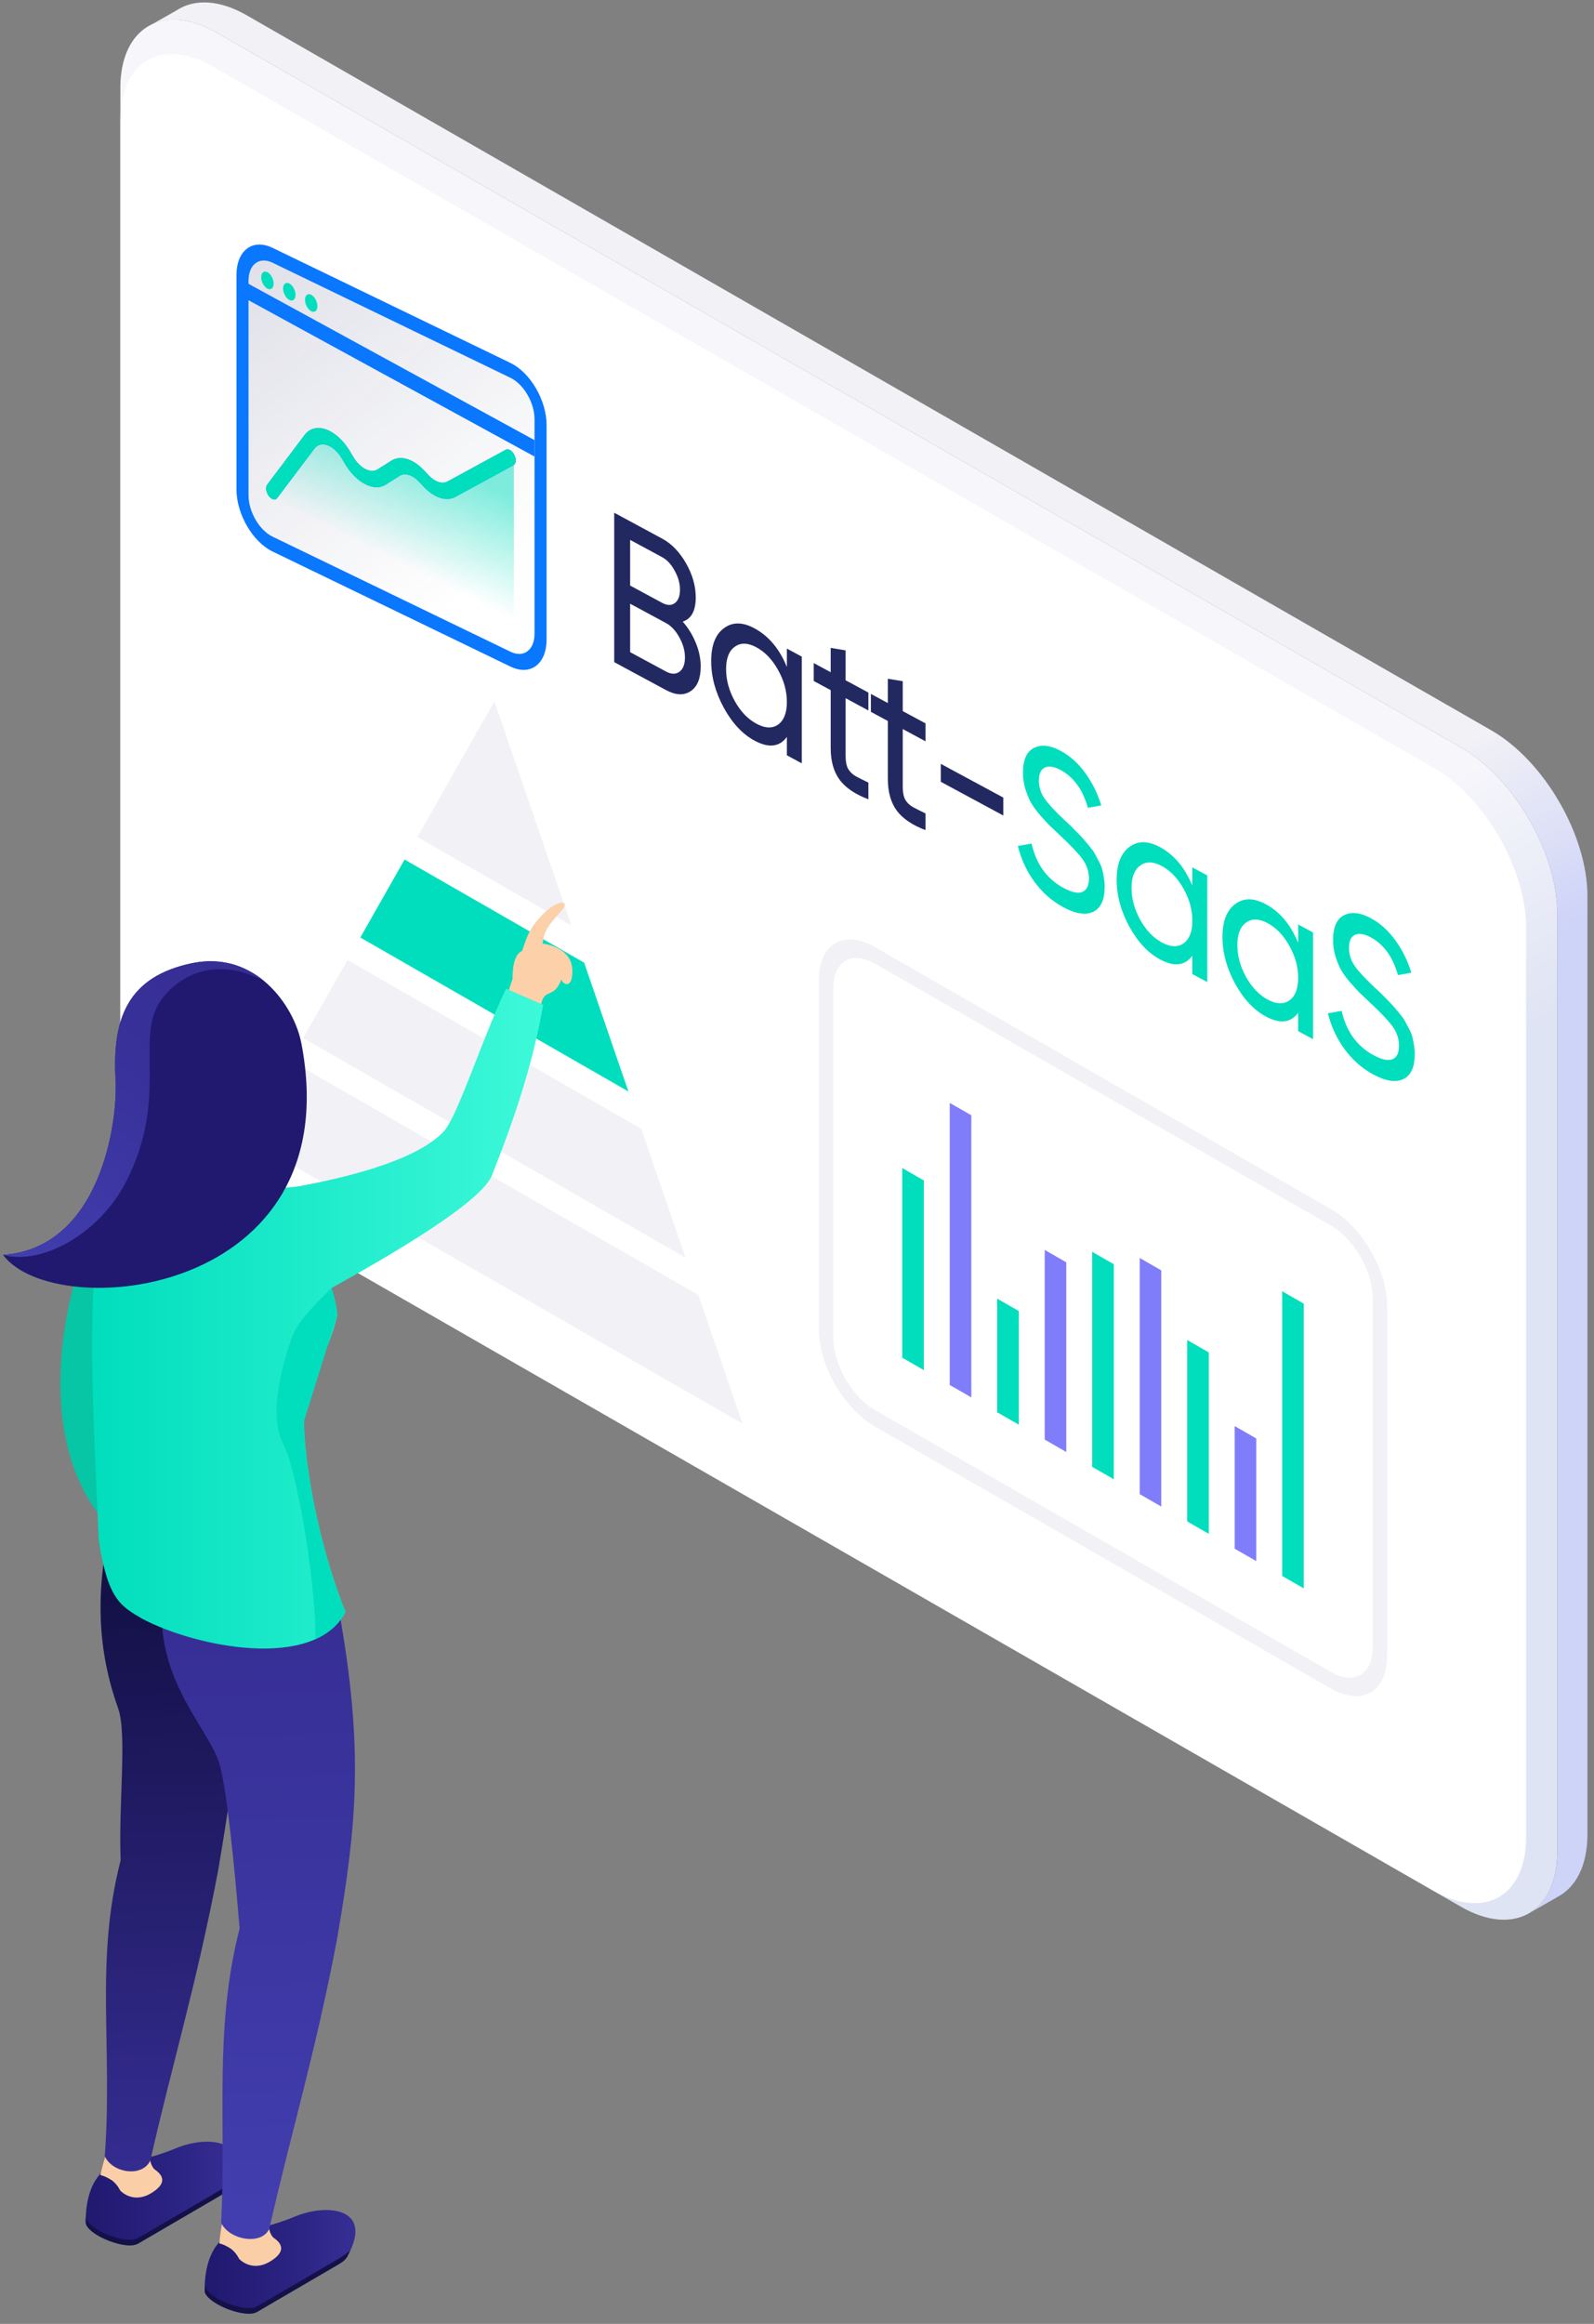
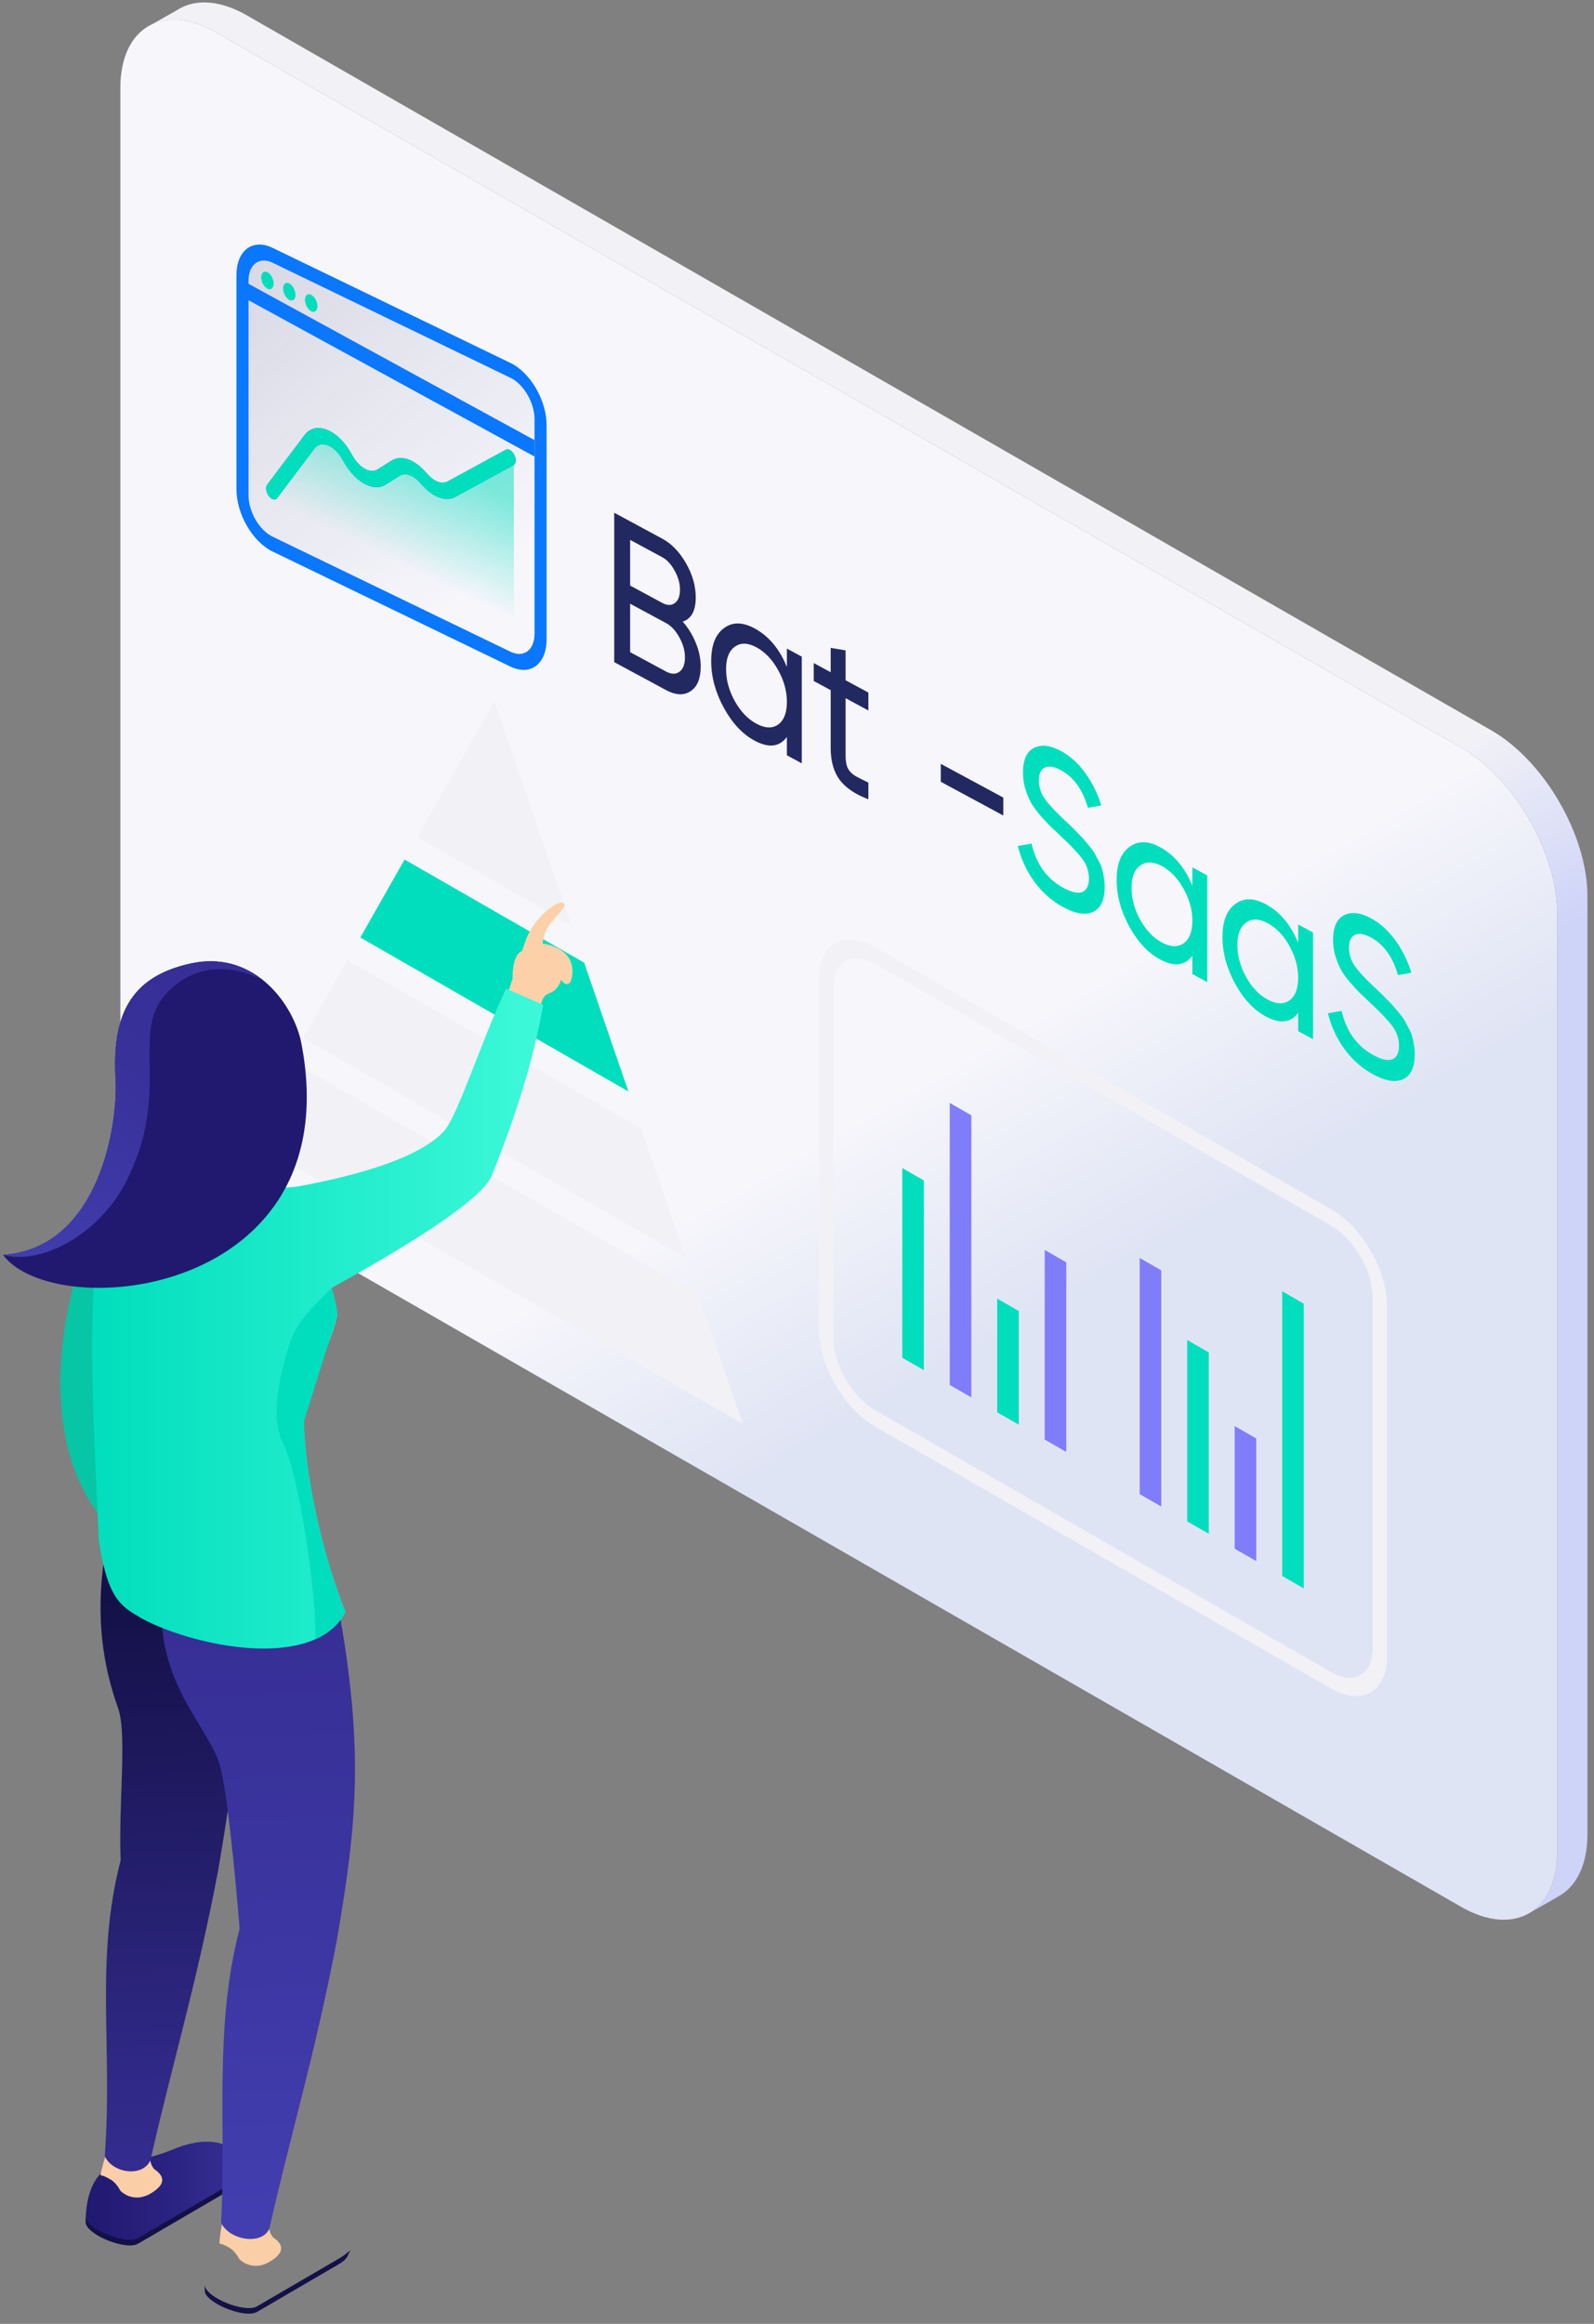
<svg xmlns="http://www.w3.org/2000/svg" width="153" height="223" viewBox="0 0 153 223" fill="none">
  <rect x="0" y="0" width="153" height="223" fill="#808080" stroke="none" />
  <path d="M140.238 71.735C145.317 74.65 149.467 81.809 149.471 87.643V177.674C149.467 183.504 145.313 185.892 140.238 182.977L20.786 114.371C15.707 111.452 11.553 104.297 11.553 98.463V8.431C11.553 2.597 15.707 0.21 20.782 3.125L140.238 71.735Z" fill="url(#paint0_linear_3124_200)" />
-   <path d="M137.599 73.674C142.486 76.482 146.481 83.367 146.481 88.98V176.333C146.477 181.946 142.482 184.242 137.595 181.434L20.435 114.149C15.547 111.34 11.553 104.455 11.553 98.843V11.485C11.553 5.873 15.552 3.573 20.435 6.381L137.599 73.674Z" fill="white" />
  <path fill-rule="evenodd" clip-rule="evenodd" d="M26.166 23.786L48.996 34.828C50.911 35.754 52.463 38.421 52.463 40.784V61.363C52.463 63.727 50.911 64.893 48.996 63.967L26.166 52.925C24.251 51.999 22.699 49.332 22.699 46.968V26.39C22.699 24.026 24.251 22.86 26.166 23.786ZM26.166 25.213C24.889 24.596 23.855 25.372 23.855 26.948V47.527C23.855 49.103 24.889 50.881 26.166 51.498L48.996 62.54C50.273 63.157 51.307 62.38 51.307 60.804V40.226C51.307 38.65 50.273 36.872 48.996 36.255L26.166 25.213Z" fill="#0A77FF" />
  <path opacity="0.21" d="M23.855 26.93C23.855 25.352 24.89 24.575 26.166 25.192L48.997 36.246C50.273 36.864 51.308 38.644 51.308 40.222V60.823C51.308 62.401 50.273 63.179 48.997 62.561L26.166 51.507C24.89 50.889 23.855 49.109 23.855 47.532V26.93Z" fill="url(#paint1_linear_3124_200)" />
  <path d="M29.315 42.427L25.508 47.692L49.324 59.481V43.826L43.446 47.216C42.754 47.615 41.781 47.295 40.959 46.399L40.47 45.864C39.619 44.935 38.608 44.629 37.915 45.09L36.443 46.069C35.535 46.674 34.13 45.946 33.252 44.417L32.86 43.734C31.829 41.938 30.123 41.309 29.315 42.427Z" fill="url(#paint2_linear_3124_200)" fill-opacity="0.5" />
  <path fill-rule="evenodd" clip-rule="evenodd" d="M49.368 43.654C49.571 44.064 49.537 44.505 49.291 44.639L43.694 47.688C42.839 48.154 41.655 47.763 40.648 46.682L40.233 46.237C39.606 45.564 38.868 45.339 38.354 45.664L37.02 46.505C35.894 47.216 34.182 46.331 33.093 44.475L32.817 44.004C32.047 42.692 30.797 42.232 30.19 43.038L26.598 47.803C26.417 48.044 26.057 47.948 25.794 47.59C25.532 47.232 25.466 46.746 25.648 46.505L29.24 41.74C30.252 40.398 32.334 41.164 33.617 43.351L33.894 43.822C34.547 44.935 35.574 45.466 36.25 45.04L37.584 44.198C38.441 43.657 39.671 44.033 40.716 45.154L41.13 45.599C41.735 46.248 42.445 46.482 42.958 46.203L48.555 43.153C48.801 43.019 49.165 43.243 49.368 43.654Z" fill="#0A77FF" />
  <path fill-rule="evenodd" clip-rule="evenodd" d="M49.368 43.654C49.571 44.064 49.537 44.505 49.291 44.639L43.694 47.688C42.839 48.154 41.655 47.763 40.648 46.682L40.233 46.237C39.606 45.564 38.868 45.339 38.354 45.664L37.02 46.505C35.894 47.216 34.182 46.331 33.093 44.475L32.817 44.004C32.047 42.692 30.797 42.232 30.19 43.038L26.598 47.803C26.417 48.044 26.057 47.948 25.794 47.59C25.532 47.232 25.466 46.746 25.648 46.505L29.24 41.74C30.252 40.398 32.334 41.164 33.617 43.351L33.894 43.822C34.547 44.935 35.574 45.466 36.25 45.04L37.584 44.198C38.441 43.657 39.671 44.033 40.716 45.154L41.13 45.599C41.735 46.248 42.445 46.482 42.958 46.203L48.555 43.153C48.801 43.019 49.165 43.243 49.368 43.654Z" fill="#01DEBD" />
  <path fill-rule="evenodd" clip-rule="evenodd" d="M28.367 28.302C28.367 28.737 28.099 28.952 27.77 28.782C27.44 28.612 27.173 28.121 27.173 27.685C27.173 27.25 27.44 27.035 27.77 27.205C28.099 27.375 28.367 27.866 28.367 28.302ZM26.266 27.217C26.266 27.653 25.999 27.868 25.669 27.698C25.34 27.527 25.072 27.036 25.072 26.601C25.072 26.165 25.34 25.95 25.669 26.121C25.999 26.291 26.266 26.782 26.266 27.217ZM29.871 29.867C30.201 30.037 30.468 29.822 30.468 29.387C30.468 28.951 30.201 28.46 29.871 28.29C29.542 28.12 29.274 28.335 29.274 28.77C29.274 29.206 29.542 29.697 29.871 29.867Z" fill="#01DEBD" />
  <path fill-rule="evenodd" clip-rule="evenodd" d="M51.307 43.812L23.574 28.659V27.083L51.307 42.236V43.812Z" fill="#0A77FF" />
  <path d="M65.531 59.652C66.057 60.25 66.473 60.925 66.78 61.678C67.098 62.436 67.257 63.198 67.257 63.962C67.257 65.109 66.934 65.897 66.287 66.327C65.641 66.756 64.851 66.72 63.92 66.217L58.955 63.539V49.203L63.558 51.686C64.457 52.171 65.219 52.957 65.843 54.045C66.468 55.133 66.78 56.23 66.78 57.336C66.78 58.606 66.364 59.378 65.531 59.652ZM63.558 53.468L60.484 51.809V56.192L63.558 57.851C64.04 58.111 64.446 58.118 64.775 57.872C65.103 57.626 65.268 57.196 65.268 56.581C65.268 55.981 65.098 55.377 64.758 54.77C64.429 54.156 64.029 53.722 63.558 53.468ZM63.92 64.436C64.435 64.713 64.868 64.722 65.219 64.46C65.569 64.199 65.745 63.74 65.745 63.085C65.745 62.443 65.564 61.8 65.202 61.154C64.851 60.514 64.424 60.059 63.92 59.786L60.484 57.933V62.582L63.92 64.436Z" fill="#222961" />
  <path d="M75.529 62.239L76.959 63.011V73.251L75.529 72.479V70.718C74.817 71.686 73.781 71.803 72.422 71.07C71.271 70.449 70.29 69.401 69.479 67.926C68.668 66.437 68.263 64.942 68.263 63.44C68.263 61.938 68.668 60.887 69.479 60.287C70.29 59.673 71.271 59.676 72.422 60.297C73.781 61.03 74.817 62.265 75.529 64.001V62.239ZM72.603 69.447C73.436 69.896 74.132 69.923 74.69 69.529C75.249 69.12 75.529 68.397 75.529 67.359C75.529 66.322 75.249 65.304 74.69 64.306C74.132 63.295 73.436 62.564 72.603 62.115C71.781 61.672 71.09 61.654 70.531 62.062C69.972 62.457 69.693 63.174 69.693 64.211C69.693 65.249 69.972 66.274 70.531 67.285C71.09 68.283 71.781 69.004 72.603 69.447Z" fill="#222961" />
  <path d="M83.351 68.179L81.165 66.999V72.55C81.165 73.055 81.241 73.458 81.395 73.759C81.559 74.053 81.806 74.295 82.135 74.486C82.463 74.663 82.869 74.868 83.351 75.101V76.699C82.102 76.23 81.186 75.613 80.606 74.849C80.025 74.072 79.734 73.048 79.734 71.778V66.228L78.107 65.35V63.63L79.734 64.508V62.173L81.165 62.412V65.279L83.351 66.459V68.179Z" fill="#222961" />
-   <path d="M88.836 71.138L86.649 69.958V75.508C86.649 76.013 86.726 76.417 86.879 76.718C87.044 77.011 87.29 77.254 87.619 77.445C87.948 77.622 88.353 77.827 88.836 78.06V79.657C87.586 79.188 86.671 78.572 86.09 77.808C85.51 77.03 85.219 76.007 85.219 74.737V69.187L83.591 68.309V66.588L85.219 67.466V65.132L86.649 65.371V68.238L88.836 69.417V71.138Z" fill="#222961" />
  <path d="M90.302 75.021V73.301L96.302 76.537V78.258L90.302 75.021Z" fill="#222961" />
  <path d="M102.055 87.054C100.981 86.475 100.06 85.664 99.293 84.622C98.537 83.586 98.005 82.439 97.698 81.181L99.013 80.949C99.463 82.925 100.487 84.345 102.088 85.208C102.877 85.634 103.479 85.761 103.896 85.59C104.312 85.405 104.521 84.978 104.521 84.309C104.521 83.626 104.312 83.002 103.896 82.436C103.479 81.87 102.784 81.132 101.808 80.224C101.326 79.773 100.959 79.424 100.707 79.179C100.455 78.92 100.137 78.572 99.753 78.132C99.38 77.686 99.101 77.289 98.915 76.943C98.728 76.583 98.558 76.157 98.405 75.664C98.263 75.178 98.191 74.675 98.191 74.156C98.191 72.914 98.542 72.12 99.243 71.775C99.945 71.416 100.8 71.508 101.808 72.052C102.718 72.543 103.507 73.255 104.175 74.189C104.855 75.129 105.365 76.162 105.704 77.287L104.422 77.517C103.929 75.777 103.058 74.569 101.808 73.895C101.183 73.558 100.679 73.478 100.296 73.653C99.912 73.829 99.72 74.244 99.72 74.899C99.72 75.527 99.901 76.103 100.263 76.626C100.624 77.148 101.249 77.827 102.137 78.66C102.455 78.955 102.679 79.165 102.811 79.29C102.942 79.416 103.145 79.621 103.419 79.905C103.704 80.195 103.912 80.417 104.044 80.57C104.175 80.723 104.351 80.933 104.57 81.202C104.8 81.476 104.97 81.711 105.08 81.907C105.189 82.102 105.315 82.341 105.458 82.623C105.611 82.897 105.721 83.154 105.786 83.394C105.852 83.634 105.907 83.903 105.951 84.2C106.006 84.488 106.033 84.783 106.033 85.084C106.033 86.34 105.666 87.145 104.932 87.5C104.197 87.841 103.238 87.693 102.055 87.054Z" fill="#01DEBD" />
  <path d="M114.448 83.233L115.878 84.004V94.244L114.448 93.473V91.711C113.735 92.679 112.699 92.796 111.34 92.063C110.19 91.442 109.209 90.394 108.398 88.919C107.587 87.43 107.181 85.935 107.181 84.433C107.181 82.931 107.587 81.88 108.398 81.28C109.209 80.666 110.19 80.669 111.34 81.29C112.699 82.023 113.735 83.258 114.448 84.994V83.233ZM111.521 90.44C112.354 90.889 113.05 90.917 113.609 90.522C114.168 90.113 114.448 89.39 114.448 88.353C114.448 87.315 114.168 86.297 113.609 85.299C113.05 84.288 112.354 83.557 111.521 83.108C110.699 82.665 110.009 82.647 109.45 83.056C108.891 83.451 108.612 84.167 108.612 85.204C108.612 86.242 108.891 87.267 109.45 88.278C110.009 89.276 110.699 89.997 111.521 90.44Z" fill="#01DEBD" />
  <path d="M124.604 88.711L126.034 89.483V99.723L124.604 98.951V97.19C123.892 98.157 122.856 98.275 121.497 97.541C120.346 96.921 119.365 95.873 118.554 94.398C117.743 92.909 117.338 91.413 117.338 89.912C117.338 88.41 117.743 87.359 118.554 86.758C119.365 86.145 120.346 86.148 121.497 86.769C122.856 87.502 123.892 88.736 124.604 90.472V88.711ZM121.678 95.919C122.511 96.368 123.207 96.395 123.766 96C124.325 95.592 124.604 94.869 124.604 93.831C124.604 92.793 124.325 91.776 123.766 90.778C123.207 89.766 122.511 89.036 121.678 88.587C120.856 88.143 120.165 88.126 119.606 88.534C119.048 88.929 118.768 89.645 118.768 90.683C118.768 91.721 119.048 92.745 119.606 93.757C120.165 94.755 120.856 95.475 121.678 95.919Z" fill="#01DEBD" />
  <path d="M131.818 103.109C130.744 102.529 129.823 101.719 129.056 100.677C128.3 99.641 127.768 98.494 127.461 97.236L128.777 97.004C129.226 98.98 130.251 100.4 131.851 101.263C132.64 101.688 133.243 101.816 133.659 101.644C134.076 101.459 134.284 101.032 134.284 100.363C134.284 99.681 134.076 99.056 133.659 98.49C133.243 97.924 132.547 97.187 131.571 96.279C131.089 95.827 130.722 95.479 130.47 95.234C130.218 94.975 129.9 94.626 129.516 94.187C129.144 93.74 128.864 93.344 128.678 92.998C128.492 92.638 128.322 92.212 128.168 91.719C128.026 91.233 127.955 90.73 127.955 90.211C127.955 88.969 128.305 88.175 129.007 87.829C129.708 87.471 130.563 87.563 131.571 88.107C132.481 88.598 133.27 89.31 133.939 90.244C134.618 91.184 135.128 92.217 135.468 93.342L134.185 93.572C133.692 91.831 132.821 90.624 131.571 89.95C130.947 89.613 130.443 89.532 130.059 89.708C129.675 89.883 129.484 90.299 129.484 90.954C129.484 91.582 129.664 92.157 130.026 92.68C130.388 93.203 131.012 93.881 131.9 94.715C132.218 95.01 132.443 95.219 132.574 95.345C132.706 95.471 132.908 95.675 133.182 95.96C133.467 96.25 133.676 96.472 133.807 96.624C133.939 96.777 134.114 96.988 134.333 97.256C134.563 97.531 134.733 97.766 134.843 97.961C134.952 98.157 135.078 98.396 135.221 98.677C135.374 98.951 135.484 99.208 135.55 99.449C135.615 99.689 135.67 99.957 135.714 100.254C135.769 100.543 135.796 100.838 135.796 101.138C135.796 102.394 135.429 103.2 134.695 103.555C133.961 103.896 133.002 103.747 131.818 103.109Z" fill="#01DEBD" />
  <path d="M149.476 182.049V182.041C151.25 181.124 152.37 179.042 152.37 176.02V85.989C152.37 80.155 148.216 72.996 143.137 70.081L23.689 1.471C21.03 -0.056 18.634 -0.12 16.948 0.995L14.508 2.383C16.158 1.562 18.363 1.733 20.783 3.125L140.239 71.735C145.318 74.65 149.468 81.809 149.472 87.643V177.674C149.472 180.553 148.451 182.592 146.817 183.568L149.476 182.049Z" fill="url(#paint3_linear_3124_200)" />
  <path d="M127.758 162.036L83.984 136.894C81.017 135.193 78.606 131.036 78.606 127.629V93.977C78.606 90.57 81.017 89.186 83.984 90.887L127.758 116.029C130.725 117.73 133.137 121.886 133.137 125.293V158.946C133.137 162.353 130.725 163.737 127.758 162.036ZM83.984 92.474C81.779 91.209 79.989 92.236 79.989 94.77V128.423C79.989 130.953 81.783 134.043 83.984 135.308L127.758 160.449C129.963 161.714 131.753 160.687 131.753 158.153V124.5C131.753 121.97 129.959 118.88 127.758 117.615L83.984 92.474Z" fill="#F1F1F6" />
  <path d="M88.673 131.477L86.603 130.287V112.086L88.673 113.276V131.477Z" fill="#01DEBD" />
  <path d="M93.233 134.094L91.16 132.904V105.836L93.233 107.025V134.094Z" fill="#807DFB" />
  <path d="M97.79 136.716L95.717 135.526V124.619L97.79 125.809V136.716Z" fill="#01DEBD" />
  <path d="M102.346 139.334L100.277 138.144V119.943L102.346 121.133V139.334Z" fill="#807DFB" />
-   <path d="M106.907 141.951L104.834 140.761V120.125L106.907 121.315V141.951Z" fill="#01DEBD" />
  <path d="M111.464 144.569L109.395 143.379V120.716L111.464 121.906V144.569Z" fill="#807DFB" />
  <path d="M116.026 147.186L113.953 145.997V128.589L116.026 129.779V147.186Z" fill="#01DEBD" />
  <path d="M120.583 149.804L118.51 148.614V136.847L120.583 138.037V149.804Z" fill="#807DFB" />
  <path d="M125.139 152.422L123.07 151.232V123.909L125.139 125.099V152.422Z" fill="#01DEBD" />
  <path d="M54.842 88.802L47.453 67.302L40.065 80.316L54.842 88.802Z" fill="#F1F1F6" />
  <path d="M38.834 82.481L34.586 89.965L60.318 104.742L56.07 92.38L38.834 82.481Z" fill="#01DEBD" />
  <path d="M65.8 120.686L61.551 108.324L33.357 92.13L29.105 99.611L65.8 120.686Z" fill="#F1F1F6" />
  <path d="M27.877 101.779L23.635 109.249L71.271 136.613L67.029 124.264L27.877 101.779Z" fill="#F1F1F6" />
  <path d="M8.223 213.246C8.223 207.606 11.815 207.444 11.815 207.444C11.815 207.444 13.76 207.444 16.922 206.135C20.04 204.85 24.437 205.346 21.981 209.855C21.957 209.907 21.929 209.962 21.897 210.022C21.746 210.264 21.487 210.494 21.1 210.716L13.25 215.297C12.054 215.979 8.251 214.408 8.227 213.246H8.223Z" fill="url(#paint4_linear_3124_200)" />
  <path d="M8.243 212.739C8.311 213.897 12.059 215.44 13.247 214.765L21.097 210.188C21.356 210.038 21.806 209.74 22.201 209.387C22.129 209.538 22.066 209.689 21.978 209.859C21.954 209.911 21.926 209.966 21.894 210.026C21.743 210.268 21.484 210.498 21.097 210.72L13.247 215.301C12.127 215.935 8.722 214.599 8.271 213.472C8.251 213.389 8.236 213.306 8.236 213.242C8.224 213.068 8.236 212.909 8.243 212.739Z" fill="#131147" />
  <path d="M10.579 206.206C11.592 206.206 14.387 207.107 14.387 207.107C14.387 207.107 14.411 207.598 14.702 208.023C14.737 208.062 14.769 208.102 14.801 208.146C15.503 208.63 16.216 209.399 14.554 210.434C13.191 211.283 12.082 210.744 11.556 210.224C11.345 209.827 11.03 209.387 10.591 209.133C10.141 208.876 9.862 208.757 9.662 208.745C9.662 208.717 9.654 208.661 9.654 208.661C9.654 208.661 10.157 206.206 10.579 206.206Z" fill="#FACFA7" />
  <path d="M10.356 147.512C14.235 147.583 21.164 148.321 25.039 148.392C23.596 159.985 22.855 168.409 20.913 179.633C18.832 190.544 16.488 198.215 14.438 207.297C13.689 208.991 10.755 208.527 10.057 206.9C10.834 196.335 9.084 188.168 11.58 178.519C11.361 173.046 12.218 166.39 11.333 163.916C9.291 158.196 9.291 152.834 10.356 147.512Z" fill="url(#paint5_linear_3124_200)" />
-   <path d="M19.641 219.802C19.641 214.162 23.233 214 23.233 214C23.233 214 25.178 214 28.34 212.691C31.457 211.406 35.855 211.902 33.399 216.411C33.375 216.463 33.347 216.518 33.315 216.578C33.164 216.82 32.905 217.05 32.518 217.272L24.668 221.853C23.472 222.535 19.669 220.964 19.645 219.802H19.641Z" fill="url(#paint6_linear_3124_200)" />
  <path d="M19.662 219.294C19.729 220.453 23.477 221.995 24.665 221.321L32.515 216.744C32.774 216.594 33.224 216.296 33.619 215.943C33.547 216.098 33.484 216.241 33.396 216.415C33.372 216.467 33.344 216.522 33.312 216.582C33.161 216.824 32.901 217.054 32.515 217.276L24.665 221.857C23.545 222.491 20.14 221.155 19.689 220.028C19.669 219.945 19.654 219.862 19.654 219.802C19.642 219.628 19.654 219.469 19.662 219.298V219.294Z" fill="#131147" />
  <path d="M21.666 212.762C22.679 212.762 25.801 213.663 25.801 213.663C25.801 213.663 25.825 214.154 26.116 214.579C26.152 214.618 26.183 214.658 26.215 214.702C26.917 215.186 27.631 215.955 25.968 216.99C24.605 217.839 23.496 217.3 22.97 216.78C22.759 216.383 22.444 215.943 22.001 215.689C21.551 215.428 21.272 215.313 21.072 215.301C21.072 215.273 21.064 215.217 21.064 215.217C21.064 215.217 21.24 212.762 21.663 212.762H21.666Z" fill="#FACFA7" />
  <path d="M15.574 153.187C19.453 153.259 28.61 154.171 32.486 154.242C34.946 167.89 34.268 174.965 32.33 186.193C30.249 197.104 27.905 204.775 25.856 213.857C25.106 215.551 21.917 214.908 21.223 213.282C21.737 203.866 20.505 194.728 22.997 185.079C22.547 179.395 21.689 170.896 20.976 168.976C19.616 165.331 14.864 161.016 15.574 153.187Z" fill="url(#paint7_linear_3124_200)" />
  <path d="M11.711 113.502C7.752 117.302 1.967 135.169 9.359 145.156C13.553 139.666 11.711 113.502 11.711 113.502Z" fill="#06C6A5" />
  <path d="M48.573 94.877C46.225 99.815 43.921 107.148 42.597 108.568C40.245 111.095 34.48 112.76 28.767 113.823C28.169 113.934 26.793 114.03 26.614 113.954C25.972 113.688 25.175 113.284 24.214 112.53C21.351 110.285 19.801 109.016 18.425 108.735C7.063 106.43 8.534 126.34 9.483 147.809C10.36 153.52 11.584 154.123 13.677 155.349C18.752 158.046 30.198 160.386 33.164 154.682C31.087 149.578 29.309 141.991 29.169 136.434C29.082 132.908 31.554 130.1 32.383 126.15C32.275 125.206 32.072 124.369 31.817 123.6C40.157 118.983 46.352 114.958 47.218 112.784C49.315 107.517 51.121 102.206 52.137 96.432L48.581 94.869L48.573 94.877Z" fill="url(#paint8_linear_3124_200)" />
  <path d="M49.206 93.894L49.195 93.925C49.195 92.402 49.514 91.514 50.108 91.252C50.235 90.887 50.371 90.506 50.498 90.145C51.26 88.02 53.652 86.195 54.162 86.703C54.469 87.008 53.253 87.944 52.611 88.956C52.189 89.622 52.185 89.995 52.077 90.55C52.077 90.55 54.94 90.816 54.94 93.183C54.94 95.107 53.895 94.346 53.895 93.969C53.157 95.916 52.28 94.766 51.941 96.353L48.844 94.992C48.844 94.992 48.987 94.552 49.211 93.894H49.206Z" fill="#FCD1A9" />
  <path d="M28.91 100.049C28.236 96.582 24.553 91.121 18.357 92.446C12.373 93.727 10.746 97.59 11.093 103.587C11.332 107.711 9.618 119.776 0.289 120.419C5.28 127.126 33.65 124.421 28.914 100.049H28.91Z" fill="#20196F" />
  <path d="M12.114 113.379C16.145 105.463 13.079 100.025 15.212 96.364C16.44 94.262 20.076 91.395 25.294 94.1C23.552 92.676 21.224 91.831 18.353 92.446C12.369 93.727 10.742 97.59 11.089 103.587C11.329 107.711 9.614 119.776 0.285 120.419C4.029 121.45 9.57 118.372 12.114 113.379Z" fill="url(#paint9_linear_3124_200)" />
  <path d="M32.379 126.154C32.271 125.21 32.068 124.373 31.812 123.604C30.03 125.377 28.48 126.931 27.953 128.486C27.427 130.041 25.601 135.486 27.164 138.512C28.727 141.539 30.417 153.27 30.266 157.3C31.517 156.741 32.53 155.896 33.156 154.686C31.079 149.582 29.301 141.995 29.161 136.438L32.375 126.154H32.379Z" fill="#01DEBD" />
  <defs>
    <linearGradient id="paint0_linear_3124_200" x1="136.494" y1="189.524" x2="25.407" y2="-3.886" gradientUnits="userSpaceOnUse">
      <stop offset="0.33" stop-color="#DFE4F4" />
      <stop offset="0.44" stop-color="#F6F6FB" />
    </linearGradient>
    <linearGradient id="paint1_linear_3124_200" x1="12.336" y1="10.064" x2="48.285" y2="54.381" gradientUnits="userSpaceOnUse">
      <stop stop-color="#222961" />
      <stop offset="1" stop-color="#222961" stop-opacity="0" />
    </linearGradient>
    <linearGradient id="paint2_linear_3124_200" x1="37.416" y1="41.894" x2="32.767" y2="51.285" gradientUnits="userSpaceOnUse">
      <stop stop-color="#01DEBD" />
      <stop offset="1" stop-color="#01DEBD" stop-opacity="0" />
    </linearGradient>
    <linearGradient id="paint3_linear_3124_200" x1="48.969" y1="-17.424" x2="160.047" y2="175.967" gradientUnits="userSpaceOnUse">
      <stop offset="0.55" stop-color="#F1F1F6" />
      <stop offset="0.6" stop-color="#DEE1F7" />
      <stop offset="0.64" stop-color="#CED3F8" />
    </linearGradient>
    <linearGradient id="paint4_linear_3124_200" x1="22.691" y1="210.49" x2="8.223" y2="210.49" gradientUnits="userSpaceOnUse">
      <stop stop-color="#362E94" />
      <stop offset="0.52" stop-color="#29217E" />
      <stop offset="1" stop-color="#20196F" />
    </linearGradient>
    <linearGradient id="paint5_linear_3124_200" x1="16.806" y1="152.846" x2="18.57" y2="212.414" gradientUnits="userSpaceOnUse">
      <stop stop-color="#131147" />
      <stop offset="0.18" stop-color="#1A1656" />
      <stop offset="0.72" stop-color="#2E2782" />
      <stop offset="1" stop-color="#362E94" />
    </linearGradient>
    <linearGradient id="paint6_linear_3124_200" x1="34.109" y1="217.05" x2="19.637" y2="217.05" gradientUnits="userSpaceOnUse">
      <stop stop-color="#362E94" />
      <stop offset="0.52" stop-color="#29217E" />
      <stop offset="1" stop-color="#20196F" />
    </linearGradient>
    <linearGradient id="paint7_linear_3124_200" x1="24.508" y1="152.612" x2="26.272" y2="212.112" gradientUnits="userSpaceOnUse">
      <stop stop-color="#362E94" />
      <stop offset="0.67" stop-color="#3D38A5" />
      <stop offset="1" stop-color="#423EAF" />
    </linearGradient>
    <linearGradient id="paint8_linear_3124_200" x1="8.845" y1="126.539" x2="52.129" y2="126.539" gradientUnits="userSpaceOnUse">
      <stop stop-color="#01DEBD" />
      <stop offset="1" stop-color="#3DF9D9" />
    </linearGradient>
    <linearGradient id="paint9_linear_3124_200" x1="1.059" y1="119.967" x2="21.845" y2="91.728" gradientUnits="userSpaceOnUse">
      <stop stop-color="#423EAF" />
      <stop offset="0.06" stop-color="#403CAC" />
      <stop offset="0.61" stop-color="#38319A" />
      <stop offset="1" stop-color="#362E94" />
    </linearGradient>
  </defs>
</svg>